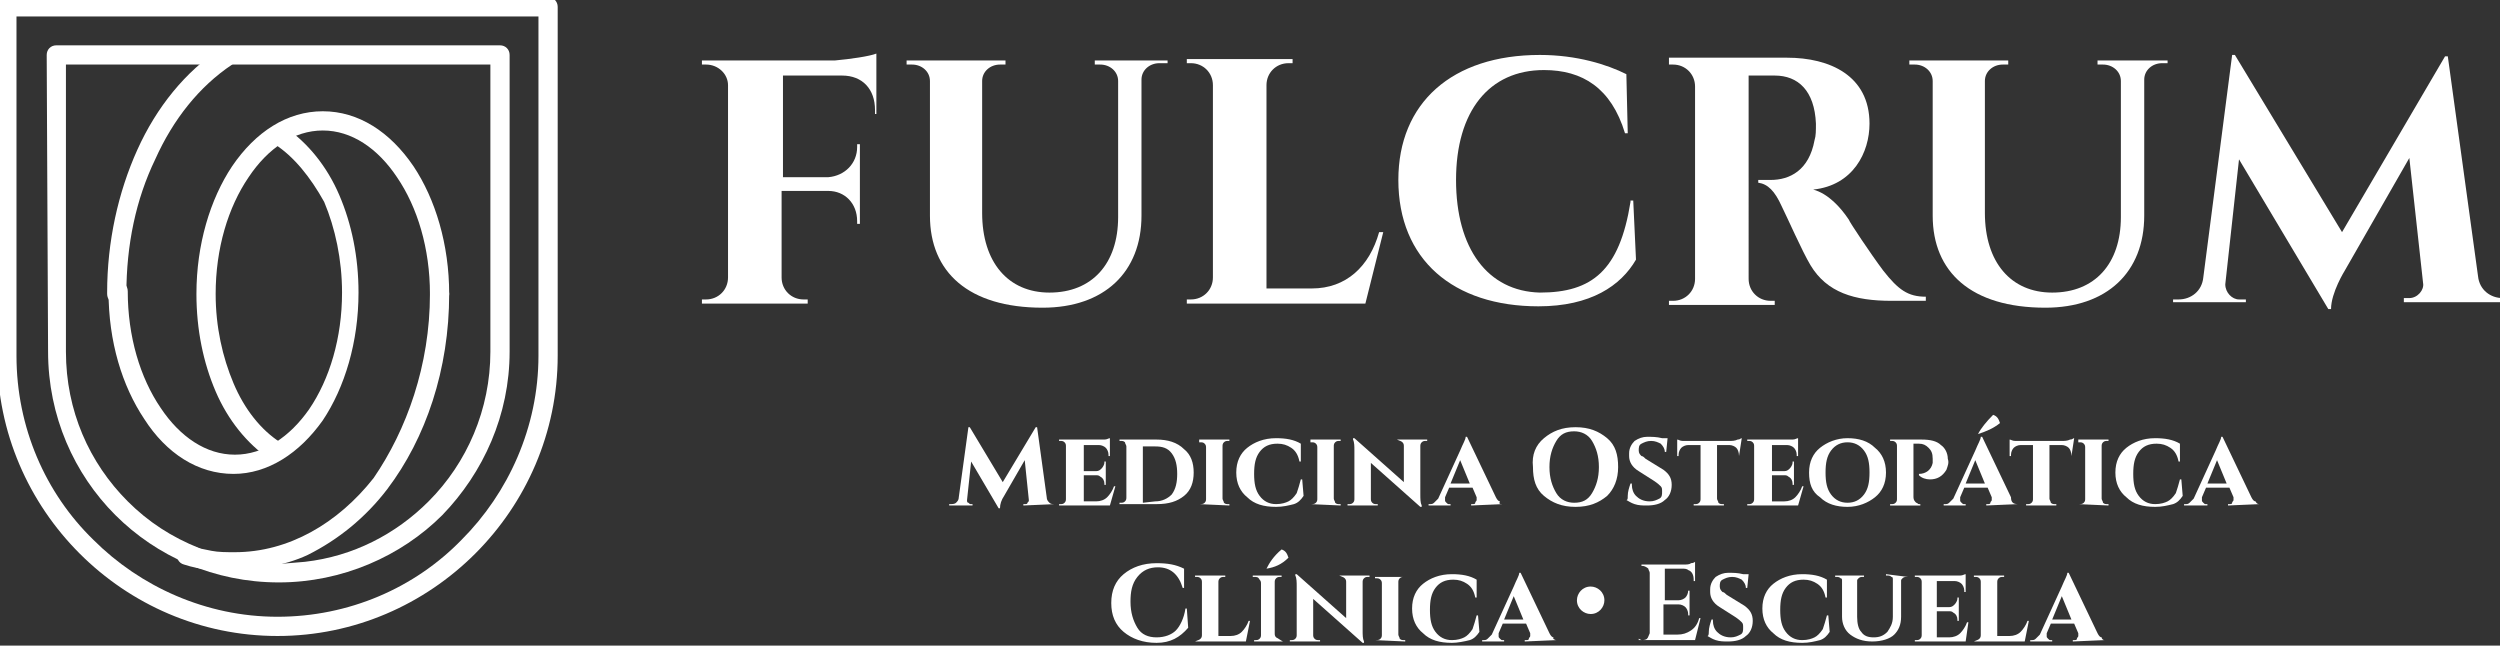
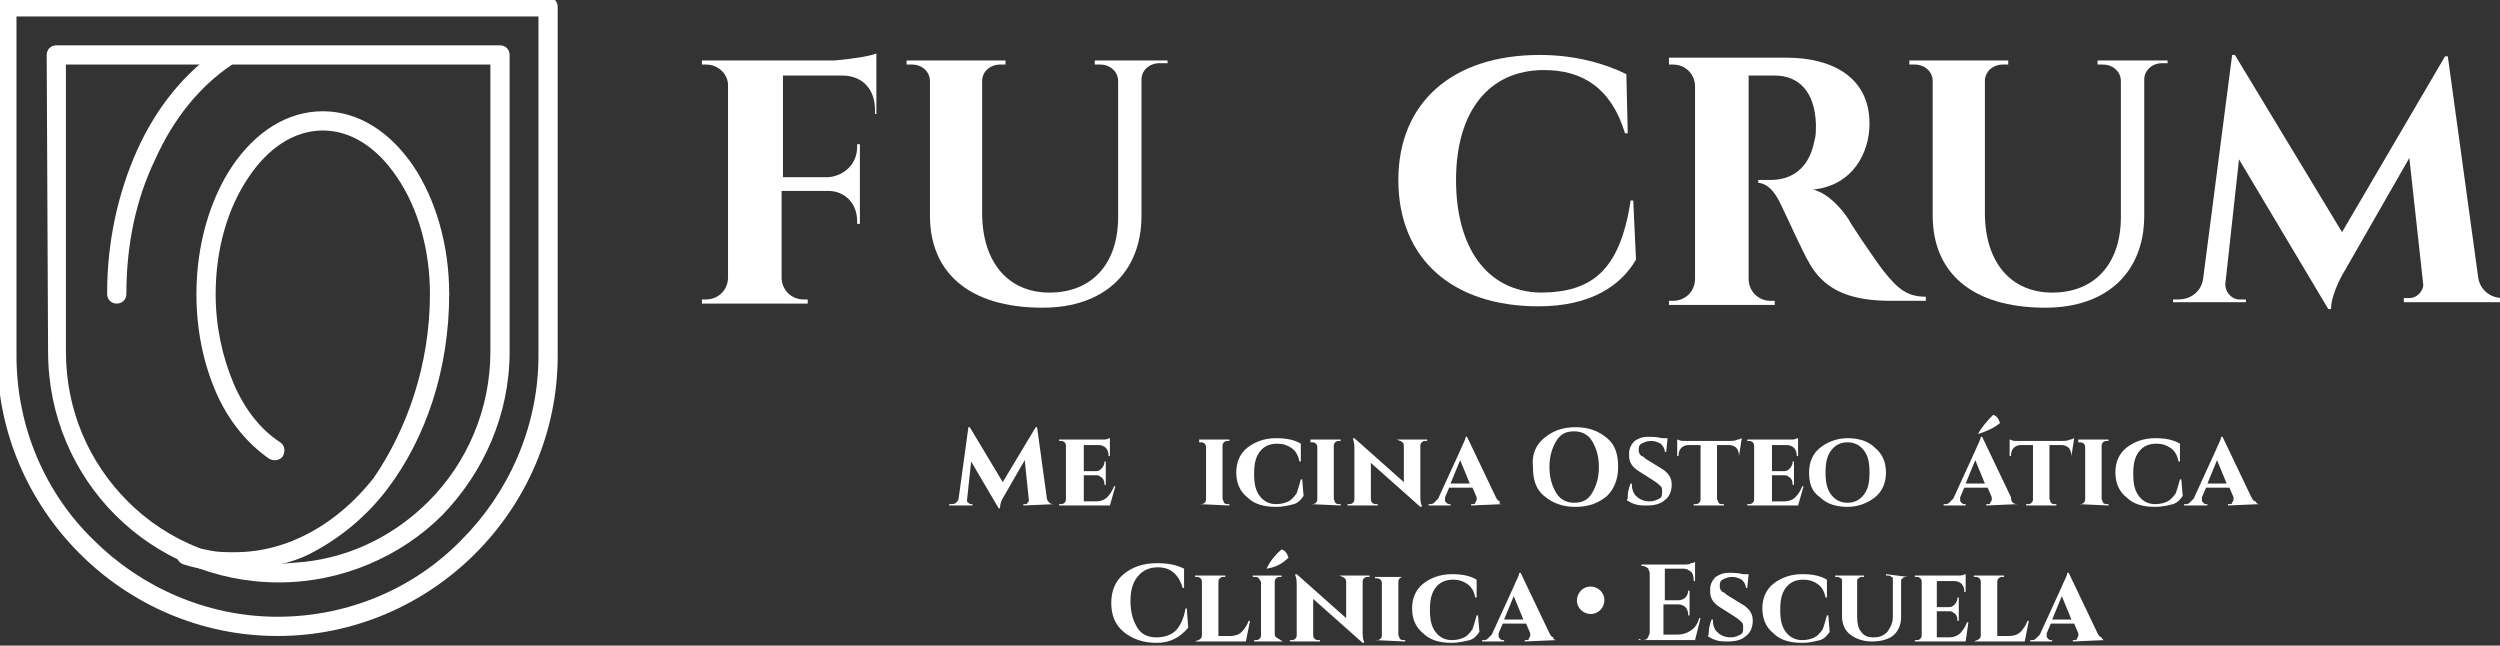
<svg xmlns="http://www.w3.org/2000/svg" version="1.1" id="Capa_1" x="0px" y="0px" width="182px" height="47px" viewBox="0 0 182 47" style="enable-background:new 0 0 182 47;" xml:space="preserve">
  <rect x="0" y="0" width="182" height="47" fill="#333333" stroke="none" />
  <style type="text/css">
	.st0{fill-rule:evenodd;clip-rule:evenodd;fill:#FFFFFF;}
</style>
  <g>
    <g>
      <path class="st0" d="M63.8,8.2V3.9c-0.5,0.2-1.9,0.4-3,0.5h-9.7v0.3h0.3c0.9,0,1.6,0.7,1.6,1.5v14c0,0.9-0.7,1.6-1.6,1.6h-0.3v0.3    h7.7v-0.3h-0.3c-0.9,0-1.6-0.7-1.6-1.6v-6.3h3.4c1.2,0,2.1,0.9,2.1,2.2v0.2h0.2v-5.8h-0.2v0.2c0,1.2-0.9,2.1-2.1,2.2H57V5.5h4.3    c1.5,0,2.4,1,2.4,2.5v0.3h0.1V8.2z" />
      <path class="st0" d="M79.7,4.4v0.3h0.4c0.7,0,1.3,0.5,1.3,1.2v9.9c0,3.4-1.9,5.5-5,5.5c-3,0-4.9-2.2-4.9-5.8V5.9    c0-0.7,0.6-1.2,1.3-1.2h0.4V4.4H66v0.3h0.4c0.7,0,1.3,0.5,1.3,1.2v9.8c0,4.1,2.8,6.7,8.2,6.7c4.5,0,7.2-2.6,7.2-6.7V5.8    c0-0.7,0.6-1.2,1.3-1.2H85V4.4H79.7z" />
-       <path class="st0" d="M100.7,16.9h-0.3C99.7,19.4,98,21,95.5,21h-3.3V6.2c0-0.9,0.7-1.6,1.6-1.6h0.3V4.3h-7.7v0.3h0.3    c0.9,0,1.6,0.7,1.6,1.6v14c0,0.9-0.7,1.6-1.6,1.6h-0.3v0.3h13L100.7,16.9z" />
      <path class="st0" d="M118.7,14.7c-0.8,5-2.8,6.6-6.6,6.6c-3.8-0.1-6.1-3.2-6.1-8.2s2.4-8,6.4-8c2.8,0,4.9,1.3,5.9,4.6h0.2    l-0.1-4.3C117,4.7,114.8,4,112.1,4c-6.4,0-10.3,3.5-10.3,9.1c0,5.8,4,9.2,10.2,9.2c3.8,0,6-1.5,7.1-3.4l-0.2-4.3h-0.2V14.7z" />
      <path class="st0" d="M121.5,4.4v0.3h0.3c0.9,0,1.6,0.7,1.6,1.6v14c0,0.9-0.7,1.6-1.6,1.6h-0.3v0.3h7.7v-0.3h-0.3    c-0.9,0-1.6-0.7-1.6-1.6V5.5c0.3,0,1.2,0,1.9,0c1.7,0,2.9,1.1,3,3.5c0,0.5,0,0.9-0.1,1.2c-0.4,2.2-1.8,2.9-3.2,2.9H128v0.2    c0.7,0.1,1.2,0.6,1.7,1.7c0.4,0.8,1.5,3.3,2.1,4.3c1.2,2,3.2,2.6,5.9,2.6h2.5v-0.3c-1.3,0-2-0.5-3.1-1.9c-0.9-1.2-2.5-3.6-2.5-3.7    c-0.6-0.9-1.5-1.9-2.6-2.2c2.9-0.3,4.1-2.7,4.1-4.8c0-3.5-2.9-4.8-6-4.8h-8.6V4.4z" />
      <path class="st0" d="M152.7,4.4v0.3h0.4c0.7,0,1.3,0.5,1.3,1.2v9.9c0,3.4-1.9,5.5-5,5.5c-3,0-4.9-2.2-4.9-5.8V5.9    c0-0.7,0.6-1.2,1.3-1.2h0.4V4.4H139v0.3h0.4c0.7,0,1.3,0.5,1.3,1.2v9.8c0,4.1,2.8,6.7,8.2,6.7c4.5,0,7.2-2.6,7.2-6.7V5.8    c0-0.7,0.6-1.2,1.3-1.2h0.4V4.4H152.7z" />
      <path class="st0" d="M178.2,4.1H178l-7.5,12.8L162.7,4h-0.2l-2.1,16.2c-0.1,1-0.9,1.6-1.8,1.6h-0.4V22h5.3v-0.2H163    c-0.5,0-1-0.5-1-1.1l1-9.1l6.5,10.9h0.2c0-1.2,1-2.8,1-2.8l4.7-8.2l1,9.1c0.1,0.5-0.4,1.1-1,1.1H175V22h7.6v-0.3h-0.4    c-0.9,0-1.7-0.6-1.8-1.6L178.2,4.1z" />
      <path class="st0" d="M76.8,36.7L76.8,36.7L76.8,36.7l-2.3,0.1v-0.1h0.1c0.1,0,0.2,0,0.2-0.1c0.1-0.1,0.1-0.1,0.1-0.2l-0.3-2.9    l-1.5,2.6c-0.2,0.3-0.3,0.6-0.3,0.9h-0.1l-2-3.4l-0.3,2.8c0,0.1,0,0.2,0.1,0.2c0.1,0.1,0.1,0.1,0.2,0.1h0.1v0.1h-1.7v-0.1h0.1    c0.1,0,0.3,0,0.4-0.1s0.2-0.2,0.2-0.4l0.7-5.1h0.1l2.4,4l2.4-4h0.1l0.7,5.1c0,0.2,0.1,0.3,0.2,0.4C76.5,36.7,76.6,36.7,76.8,36.7z    " />
      <path class="st0" d="M80.8,36.8h-3.7v-0.1h0.1c0.1,0,0.2,0,0.3-0.1c0.1-0.1,0.1-0.2,0.1-0.3v-3.8c0-0.1,0-0.2-0.1-0.3    s-0.2-0.1-0.3-0.1h-0.1V32h2.8c0.1,0,0.3,0,0.5,0s0.3-0.1,0.4-0.1v1.3h-0.1v-0.1c0-0.2-0.1-0.4-0.2-0.5s-0.3-0.2-0.5-0.2h-1.1v1.9    h0.9c0.2,0,0.3-0.1,0.4-0.2c0.1-0.1,0.2-0.3,0.2-0.4v-0.1h0.1v1.7h-0.1v-0.1c0-0.2-0.1-0.4-0.3-0.5c-0.1-0.1-0.2-0.1-0.3-0.1h-0.9    v1.9h0.9c0.3,0,0.6-0.1,0.8-0.3c0.2-0.2,0.4-0.5,0.5-0.8h0.1L80.8,36.8z" />
-       <path class="st0" d="M86.2,32.7c0.5,0.4,0.7,1,0.7,1.7s-0.2,1.3-0.7,1.7s-1.1,0.6-2,0.6h-2.7v-0.1h0.1c0.1,0,0.2,0,0.3-0.1    c0.1-0.1,0.1-0.2,0.1-0.3v-3.7c0-0.1-0.1-0.2-0.1-0.3c-0.1-0.1-0.2-0.1-0.3-0.1h-0.1V32h2.7C85,32,85.7,32.2,86.2,32.7L86.2,32.7z     M84.1,36.5c0.5,0,0.9-0.2,1.2-0.5c0.3-0.4,0.4-0.9,0.4-1.5s-0.1-1.1-0.4-1.5s-0.7-0.5-1.2-0.5h-0.9v4.1L84.1,36.5L84.1,36.5z" />
      <path class="st0" d="M87.3,36.7L87.3,36.7c0.2,0,0.3,0,0.4-0.1s0.1-0.2,0.1-0.3v-3.7c0-0.1,0-0.2-0.1-0.3s-0.2-0.1-0.3-0.1h-0.1    V32h2.2v0.1h-0.1c-0.1,0-0.2,0-0.3,0.1C89,32.3,89,32.4,89,32.5v3.8c0,0.1,0.1,0.2,0.1,0.3c0.1,0.1,0.2,0.1,0.3,0.1h0.1v0.1    L87.3,36.7L87.3,36.7z" />
      <path class="st0" d="M92.9,36.9c-0.9,0-1.6-0.2-2.1-0.7c-0.5-0.4-0.8-1-0.8-1.8s0.3-1.4,0.8-1.8c0.5-0.4,1.2-0.7,2.1-0.7    c0.7,0,1.3,0.1,1.8,0.4v1.3h-0.1c-0.1-0.5-0.3-0.8-0.6-1s-0.6-0.3-1-0.3c-0.6,0-1,0.2-1.3,0.6c-0.3,0.4-0.4,0.9-0.4,1.6    c0,0.7,0.1,1.2,0.4,1.6c0.3,0.4,0.7,0.6,1.2,0.6c0.4,0,0.7-0.1,0.9-0.2c0.2-0.1,0.4-0.3,0.6-0.6c0.1-0.3,0.2-0.6,0.3-1h0.1    l0.1,1.2c-0.2,0.3-0.4,0.5-0.7,0.6C93.8,36.8,93.4,36.9,92.9,36.9z" />
      <path class="st0" d="M95.4,36.7L95.4,36.7c0.2,0,0.3,0,0.4-0.1s0.1-0.2,0.1-0.3v-3.7c0-0.1,0-0.2-0.1-0.3s-0.2-0.1-0.3-0.1h-0.1    V32h2.2v0.1h-0.1c-0.1,0-0.2,0-0.3,0.1c-0.1,0.1-0.1,0.2-0.1,0.3v3.8c0,0.1,0.1,0.2,0.1,0.3c0.1,0.1,0.2,0.1,0.3,0.1h0.1v0.1    L95.4,36.7L95.4,36.7z" />
      <path class="st0" d="M101.7,32h2.2v0.1h-0.1c-0.1,0-0.2,0-0.3,0.1c-0.1,0.1-0.1,0.2-0.1,0.3V36c0,0.3,0,0.6,0.1,0.8v0.1h-0.1    l-3.6-3.2v2.6c0,0.1,0,0.2,0.1,0.3s0.2,0.1,0.3,0.1h0.1v0.1h-2.2v-0.1h0.1c0.1,0,0.2,0,0.3-0.1c0.1-0.1,0.1-0.2,0.1-0.3v-3.5    c0-0.3,0-0.6-0.1-0.8v-0.1h0.1l3.6,3.2v-2.6c0-0.1,0-0.2-0.1-0.3S101.9,32.1,101.7,32L101.7,32L101.7,32z" />
      <path class="st0" d="M109.4,36.7L109.4,36.7L109.4,36.7l-2.3,0.1v-0.1h0.1c0.1,0,0.2,0,0.2-0.1s0.1-0.1,0.1-0.2c0-0.1,0-0.1,0-0.2    l-0.3-0.7h-1.7l-0.3,0.7c0,0.1,0,0.1,0,0.2c0,0.1,0,0.1,0.1,0.2c0.1,0.1,0.1,0.1,0.2,0.1h0.1v0.1H104v-0.1h0.1    c0.1,0,0.2,0,0.3-0.1c0.1-0.1,0.2-0.2,0.3-0.3l1.6-3.5c0.2-0.5,0.4-0.8,0.4-1h0.1l2.1,4.4c0.1,0.2,0.2,0.3,0.3,0.3    C109.1,36.7,109.2,36.7,109.4,36.7L109.4,36.7z M105.6,35.2h1.4l-0.7-1.7L105.6,35.2z" />
      <path class="st0" d="M112.4,31.9c0.6-0.5,1.3-0.8,2.3-0.8s1.7,0.3,2.3,0.8c0.6,0.5,0.8,1.2,0.8,2.1s-0.3,1.6-0.8,2.1    c-0.6,0.5-1.3,0.8-2.3,0.8s-1.7-0.3-2.3-0.8c-0.6-0.5-0.8-1.2-0.8-2.1C111.5,33.1,111.8,32.4,112.4,31.9L112.4,31.9z M113.3,35.9    c0.3,0.5,0.8,0.7,1.3,0.7c0.6,0,1-0.2,1.3-0.7s0.5-1.1,0.5-1.9c0-0.8-0.2-1.4-0.5-1.9s-0.8-0.7-1.3-0.7c-0.6,0-1,0.2-1.3,0.7    s-0.5,1.1-0.5,1.9C112.8,34.8,113,35.4,113.3,35.9z" />
      <path class="st0" d="M118.5,36.1c0-0.3,0.1-0.6,0.2-0.9h0.1v0.1c0,0.3,0.1,0.6,0.3,0.8c0.2,0.2,0.5,0.4,1,0.4    c0.3,0,0.5-0.1,0.7-0.2c0.2-0.1,0.2-0.3,0.2-0.5s0-0.3-0.1-0.4c-0.1-0.1-0.2-0.2-0.5-0.4l-1.1-0.7c-0.5-0.3-0.7-0.7-0.7-1.1    c0,0,0-0.1,0-0.2c0-0.4,0.2-0.7,0.4-0.9c0.3-0.2,0.6-0.3,0.9-0.3c0.4,0,0.7,0,1.1,0.1h0.4l-0.1,1h-0.1c0-0.2-0.1-0.4-0.3-0.6    c-0.2-0.1-0.4-0.2-0.7-0.2c-0.3,0-0.5,0.1-0.7,0.2c-0.2,0.1-0.2,0.3-0.2,0.5s0.1,0.3,0.2,0.4c0.1,0,0.2,0.1,0.3,0.2l1.3,0.8    c0.4,0.3,0.6,0.6,0.6,1.1s-0.2,0.9-0.5,1.1c-0.3,0.3-0.8,0.4-1.3,0.4c-0.3,0-0.6,0-0.9-0.1s-0.4-0.2-0.6-0.3    C118.5,36.4,118.5,36.3,118.5,36.1z" />
      <path class="st0" d="M126.6,33.2L126.6,33.2c0-0.3-0.1-0.5-0.2-0.6s-0.3-0.2-0.5-0.2H125v3.9c0,0.1,0.1,0.2,0.1,0.3    c0.1,0.1,0.2,0.1,0.3,0.1h0.1v0.1h-2.2v-0.1h0.1c0.1,0,0.2,0,0.3-0.1c0.1-0.1,0.1-0.2,0.1-0.3v-3.9h-0.9c-0.2,0-0.4,0.1-0.5,0.2    c-0.1,0.1-0.2,0.3-0.2,0.5v0.1h-0.1V32c0.1,0,0.2,0.1,0.4,0.1c0.2,0,0.3,0,0.5,0h2.9c0.2,0,0.4,0,0.6-0.1c0.2,0,0.2-0.1,0.3-0.1    L126.6,33.2L126.6,33.2z" />
      <path class="st0" d="M130.9,36.8h-3.7v-0.1h0.1c0.1,0,0.2,0,0.3-0.1c0.1-0.1,0.1-0.2,0.1-0.3v-3.8c0-0.1,0-0.2-0.1-0.3    s-0.2-0.1-0.3-0.1h-0.1V32h2.8c0.1,0,0.3,0,0.5,0s0.3-0.1,0.4-0.1v1.3h-0.1v-0.1c0-0.2-0.1-0.4-0.2-0.5c-0.1-0.1-0.3-0.2-0.5-0.2    H129v1.9h0.9c0.2,0,0.3-0.1,0.4-0.2c0.1-0.1,0.2-0.3,0.2-0.4v-0.1h0.1v1.7h-0.1v-0.1c0-0.2-0.1-0.4-0.3-0.5    c-0.1-0.1-0.2-0.1-0.3-0.1H129v1.9h0.9c0.3,0,0.6-0.1,0.8-0.3s0.4-0.5,0.5-0.8h0.1L130.9,36.8z" />
      <path class="st0" d="M131.7,34.4c0-0.8,0.3-1.4,0.8-1.8c0.5-0.4,1.2-0.7,2-0.7s1.5,0.2,2,0.7c0.5,0.4,0.8,1,0.8,1.8    s-0.3,1.4-0.8,1.8c-0.5,0.4-1.2,0.7-2,0.7s-1.5-0.2-2-0.7C131.9,35.8,131.7,35.2,131.7,34.4L131.7,34.4z M132.9,34.4    c0,0.7,0.1,1.2,0.4,1.6c0.3,0.4,0.7,0.6,1.2,0.6s0.9-0.2,1.2-0.6c0.3-0.4,0.4-0.9,0.4-1.6c0-0.7-0.1-1.2-0.4-1.6    c-0.3-0.4-0.7-0.6-1.2-0.6s-0.9,0.2-1.2,0.6C133,33.2,132.9,33.7,132.9,34.4z" />
-       <path class="st0" d="M141.7,34.2c-0.3,0.5-0.7,0.7-1.2,0.7c-0.3,0-0.6-0.1-0.8-0.3v-0.1c0.5,0,0.9-0.3,1-0.8c0-0.1,0-0.2,0-0.3    c0-0.4-0.1-0.6-0.3-0.8s-0.4-0.3-0.7-0.3h-0.4v3.9c0,0.2,0.1,0.3,0.2,0.4c0.1,0,0.1,0.1,0.2,0.1h0.1v0.1h-2.2v-0.1h0.1    c0.1,0,0.2,0,0.3-0.1s0.1-0.2,0.1-0.3v-3.8c0-0.1,0-0.2-0.1-0.3s-0.2-0.1-0.3-0.1h-0.1V32h2.3c0.6,0,1.1,0.1,1.4,0.4    c0.3,0.2,0.5,0.6,0.5,1C141.9,33.7,141.8,33.9,141.7,34.2z" />
      <path class="st0" d="M144,31.6L144,31.6c0.2-0.4,0.6-0.9,1.1-1.4c0.3,0.1,0.4,0.3,0.5,0.6C145.1,31.2,144.6,31.4,144,31.6    L144,31.6z M146.9,36.7L146.9,36.7L146.9,36.7l-2.3,0.1v-0.1h0.1c0.1,0,0.2,0,0.2-0.1s0.1-0.1,0.1-0.2c0-0.1,0-0.1,0-0.2l-0.3-0.7    H143l-0.3,0.7c0,0.1,0,0.1,0,0.2c0,0.1,0,0.1,0.1,0.2c0.1,0.1,0.1,0.1,0.2,0.1h0.1v0.1h-1.6v-0.1h0.1c0.1,0,0.2,0,0.3-0.1    s0.2-0.2,0.3-0.3l1.6-3.5c0.2-0.5,0.4-0.8,0.4-1h0.1l2.1,4.4C146.4,36.6,146.6,36.7,146.9,36.7L146.9,36.7z M143.1,35.2h1.4    l-0.7-1.7L143.1,35.2z" />
      <path class="st0" d="M150.8,33.2L150.8,33.2c0-0.3-0.1-0.5-0.2-0.6s-0.3-0.2-0.5-0.2h-0.9v3.9c0,0.1,0.1,0.2,0.1,0.3    c0.1,0.1,0.2,0.1,0.3,0.1h0.1v0.1h-2.2v-0.1h0.1c0.1,0,0.2,0,0.3-0.1s0.1-0.2,0.1-0.3v-3.9h-0.9c-0.2,0-0.4,0.1-0.5,0.2    c-0.1,0.1-0.2,0.3-0.2,0.5v0.1h-0.1V32c0.1,0,0.2,0.1,0.4,0.1s0.3,0,0.5,0h2.9c0.2,0,0.4,0,0.6-0.1c0.2,0,0.2-0.1,0.3-0.1    L150.8,33.2L150.8,33.2z" />
      <path class="st0" d="M151.3,36.7L151.3,36.7c0.2,0,0.3,0,0.4-0.1c0.1-0.1,0.1-0.2,0.1-0.3v-3.7c0-0.1,0-0.2-0.1-0.3    s-0.2-0.1-0.3-0.1h-0.1V32h2.2v0.1h-0.1c-0.1,0-0.2,0-0.3,0.1s-0.1,0.2-0.1,0.3v3.8c0,0.1,0.1,0.2,0.1,0.3    c0.1,0.1,0.2,0.1,0.3,0.1h0.1v0.1L151.3,36.7L151.3,36.7z" />
      <path class="st0" d="M156.9,36.9c-0.9,0-1.6-0.2-2.1-0.7c-0.5-0.4-0.8-1-0.8-1.8s0.3-1.4,0.8-1.8c0.5-0.4,1.2-0.7,2.1-0.7    c0.7,0,1.3,0.1,1.8,0.4v1.3h-0.1c-0.1-0.5-0.3-0.8-0.6-1s-0.6-0.3-1-0.3c-0.6,0-1,0.2-1.3,0.6c-0.3,0.4-0.4,0.9-0.4,1.6    c0,0.7,0.1,1.2,0.4,1.6c0.3,0.4,0.7,0.6,1.2,0.6c0.4,0,0.7-0.1,0.9-0.2c0.2-0.1,0.4-0.3,0.6-0.6c0.1-0.3,0.2-0.6,0.3-1h0.1    l0.1,1.2c-0.2,0.3-0.4,0.5-0.7,0.6C157.8,36.8,157.4,36.9,156.9,36.9z" />
      <path class="st0" d="M164.5,36.7L164.5,36.7L164.5,36.7l-2.3,0.1v-0.1h0.1c0.1,0,0.2,0,0.2-0.1s0.1-0.1,0.1-0.2c0-0.1,0-0.1,0-0.2    l-0.3-0.7h-1.7l-0.3,0.7c0,0.1,0,0.1,0,0.2c0,0.1,0,0.1,0.1,0.2c0.1,0.1,0.1,0.1,0.2,0.1h0.1v0.1H159v-0.1h0.1    c0.1,0,0.2,0,0.3-0.1s0.2-0.2,0.3-0.3l1.6-3.5c0.2-0.5,0.4-0.8,0.4-1h0.1l2.1,4.4c0.1,0.2,0.2,0.3,0.3,0.3    C164.3,36.7,164.4,36.7,164.5,36.7L164.5,36.7z M160.7,35.2h1.4l-0.7-1.7L160.7,35.2z" />
      <path class="st0" d="M84.2,46.8c-1,0-1.8-0.3-2.4-0.8s-0.9-1.2-0.9-2.1s0.3-1.6,0.9-2.1s1.4-0.8,2.4-0.8c0.8,0,1.4,0.1,2,0.4v1.4    h-0.1c-0.3-1-0.9-1.5-1.8-1.5c-0.6,0-1.1,0.2-1.5,0.7s-0.5,1.1-0.5,1.8c0,0.8,0.2,1.4,0.5,1.9s0.8,0.7,1.4,0.7s1.1-0.2,1.4-0.5    s0.6-0.9,0.7-1.6h0.1l0.1,1.4C85.9,46.4,85.2,46.8,84.2,46.8z" />
      <path class="st0" d="M87,46.7L87,46.7L87,46.7c0.2-0.1,0.3-0.1,0.4-0.2c0.1-0.1,0.1-0.2,0.1-0.3v-3.8c0-0.1,0-0.2-0.1-0.3    C87.3,42,87.2,42,87.1,42H87v-0.1h2.2V42h-0.1c-0.1,0-0.2,0-0.3,0.1c-0.1,0.1-0.1,0.2-0.1,0.3v3.9h0.9c0.3,0,0.6-0.1,0.8-0.3    c0.2-0.2,0.4-0.5,0.5-0.8H91l-0.3,1.5H87z" />
      <path class="st0" d="M92.2,41.4L92.2,41.4c0.2-0.4,0.5-0.9,1.1-1.4c0.3,0.1,0.4,0.3,0.5,0.6C93.3,41.1,92.8,41.3,92.2,41.4    L92.2,41.4z M93.4,46.7h-2.1v-0.1h0.1c0.1,0,0.2,0,0.3-0.1c0.1-0.1,0.1-0.2,0.1-0.3v-3.7c0-0.1,0-0.2-0.1-0.3    C91.6,42,91.5,42,91.3,42h-0.1v-0.1h2.1V42h-0.1c-0.1,0-0.2,0-0.3,0.1c-0.1,0.1-0.1,0.2-0.1,0.3v3.7c0,0.1,0,0.2,0.1,0.3    C93.1,46.5,93.2,46.6,93.4,46.7L93.4,46.7L93.4,46.7z" />
      <path class="st0" d="M97.5,41.9h2.2V42h-0.1c-0.1,0-0.2,0-0.3,0.1c-0.1,0.1-0.1,0.2-0.1,0.3v3.5c0,0.3,0,0.6,0.1,0.8v0.1h-0.1    l-3.6-3.2v2.6c0,0.1,0,0.2,0.1,0.3s0.2,0.1,0.3,0.1h0.1v0.1h-2.2v-0.1H94c0.1,0,0.2,0,0.3-0.1c0.1-0.1,0.1-0.2,0.1-0.3v-3.5    c0-0.3,0-0.6-0.1-0.8v-0.1h0.1L98,45v-2.6c0-0.1,0-0.2-0.1-0.3C97.8,42,97.7,42,97.5,41.9L97.5,41.9L97.5,41.9z" />
      <path class="st0" d="M100.1,46.6L100.1,46.6c0.2,0,0.3,0,0.4-0.1s0.1-0.2,0.1-0.3v-3.7c0-0.1,0-0.2-0.1-0.3s-0.2-0.1-0.3-0.1h-0.1    V42h2.2v0h-0.1c-0.1,0-0.2,0-0.3,0.1c-0.1,0.1-0.1,0.2-0.1,0.3v3.8c0,0.1,0.1,0.2,0.1,0.3c0.1,0.1,0.2,0.1,0.3,0.1h0.1v0.1    L100.1,46.6L100.1,46.6z" />
      <path class="st0" d="M105.7,46.8c-0.9,0-1.6-0.2-2.1-0.7c-0.5-0.4-0.8-1-0.8-1.8s0.3-1.4,0.8-1.8c0.5-0.4,1.2-0.7,2.1-0.7    c0.7,0,1.3,0.1,1.8,0.4v1.3h-0.1c-0.1-0.5-0.3-0.8-0.6-1s-0.6-0.3-1-0.3c-0.6,0-1,0.2-1.3,0.6c-0.3,0.4-0.4,0.9-0.4,1.6    c0,0.7,0.1,1.2,0.4,1.6c0.3,0.4,0.7,0.6,1.2,0.6c0.4,0,0.7-0.1,0.9-0.2c0.2-0.1,0.4-0.3,0.6-0.6c0.1-0.3,0.2-0.6,0.3-1h0.1    l0.1,1.2c-0.2,0.3-0.4,0.5-0.7,0.6C106.6,46.7,106.1,46.8,105.7,46.8z" />
      <path class="st0" d="M113.3,46.6L113.3,46.6L113.3,46.6l-2.3,0.1v-0.1h0.1c0.1,0,0.2,0,0.2-0.1s0.1-0.1,0.1-0.2s0-0.1,0-0.2    l-0.3-0.7h-1.7l-0.3,0.7c0,0.1,0,0.1,0,0.2c0,0.1,0,0.1,0.1,0.2c0.1,0.1,0.1,0.1,0.2,0.1h0.1v0.1h-1.6v-0.1h0.1    c0.1,0,0.2,0,0.3-0.1c0.1-0.1,0.2-0.2,0.3-0.3l1.6-3.5c0.2-0.5,0.4-0.8,0.4-1h0.1l2.1,4.4c0.1,0.2,0.2,0.3,0.3,0.3    C113,46.5,113.2,46.6,113.3,46.6L113.3,46.6z M109.5,45.1h1.4l-0.7-1.7L109.5,45.1z" />
      <path class="st0" d="M119.5,46.6c0.1,0,0.3,0,0.4-0.1s0.1-0.2,0.2-0.4v-4.4c0-0.1-0.1-0.2-0.1-0.3c-0.1-0.1-0.3-0.2-0.4-0.2h-0.1    v-0.1h3c0.3,0,0.5,0,0.6-0.1c0.2,0,0.3-0.1,0.3-0.1v1.4h-0.1v-0.1c0-0.3-0.1-0.6-0.4-0.7c-0.1-0.1-0.3-0.1-0.4-0.1h-1.3v2.3h1    c0.2,0,0.4-0.1,0.5-0.2c0.1-0.1,0.2-0.3,0.2-0.5v0h0.1v1.8h-0.1v-0.1c0-0.2-0.1-0.4-0.2-0.5s-0.3-0.2-0.5-0.2h-1.1v2.2h1    c0.4,0,0.7-0.1,1-0.3s0.5-0.5,0.6-0.9h0.1l-0.4,1.6h-4.1v-0.1L119.5,46.6L119.5,46.6z" />
      <path class="st0" d="M124.4,46c0-0.3,0.1-0.6,0.2-0.9h0.1v0.1c0,0.3,0.1,0.6,0.3,0.8c0.2,0.2,0.5,0.4,1,0.4c0.3,0,0.5-0.1,0.7-0.2    c0.2-0.1,0.2-0.3,0.2-0.5s0-0.3-0.1-0.4c-0.1-0.1-0.2-0.2-0.5-0.4l-1.1-0.7c-0.5-0.3-0.7-0.7-0.7-1.1c0,0,0-0.1,0-0.2    c0-0.4,0.2-0.7,0.4-0.9c0.3-0.2,0.6-0.3,0.9-0.3c0.4,0,0.7,0,1.1,0.1h0.4l-0.1,1h-0.1c0-0.2-0.1-0.4-0.3-0.6    c-0.2-0.1-0.4-0.2-0.7-0.2c-0.3,0-0.5,0.1-0.7,0.2c-0.2,0.1-0.2,0.3-0.2,0.5s0.1,0.3,0.2,0.4c0.1,0,0.2,0.1,0.3,0.2l1.3,0.8    c0.4,0.3,0.6,0.6,0.6,1.1s-0.2,0.9-0.5,1.1c-0.3,0.3-0.8,0.4-1.3,0.4c-0.3,0-0.6,0-0.9-0.1s-0.4-0.2-0.6-0.3    C124.4,46.3,124.4,46.1,124.4,46z" />
      <path class="st0" d="M131.2,46.8c-0.9,0-1.6-0.2-2.1-0.7c-0.5-0.4-0.8-1-0.8-1.8s0.3-1.4,0.8-1.8c0.5-0.4,1.2-0.7,2.1-0.7    c0.7,0,1.3,0.1,1.8,0.4v1.3h-0.1c-0.1-0.5-0.3-0.8-0.6-1s-0.6-0.3-1-0.3c-0.6,0-1,0.2-1.3,0.6c-0.3,0.4-0.4,0.9-0.4,1.6    c0,0.7,0.1,1.2,0.4,1.6c0.3,0.4,0.7,0.6,1.2,0.6c0.4,0,0.7-0.1,0.9-0.2c0.2-0.1,0.4-0.3,0.6-0.6c0.1-0.3,0.2-0.6,0.3-1h0.1    l0.1,1.2c-0.2,0.3-0.4,0.5-0.7,0.6C132.1,46.7,131.7,46.8,131.2,46.8z" />
      <path class="st0" d="M138.9,42h-0.1c-0.1,0-0.2,0-0.3,0.1s-0.1,0.1-0.1,0.2v2.6c0,0.6-0.2,1-0.5,1.3s-0.9,0.5-1.6,0.5    c-0.7,0-1.2-0.2-1.6-0.5c-0.4-0.3-0.6-0.8-0.6-1.3v-2.6c0-0.1,0-0.2-0.1-0.2c-0.1-0.1-0.2-0.1-0.3-0.1h-0.1v-0.1h2.1V42h-0.1    c-0.1,0-0.2,0-0.3,0.1s-0.1,0.1-0.1,0.2v2.6c0,0.5,0.1,0.9,0.3,1.1c0.2,0.3,0.5,0.4,0.9,0.4s0.7-0.1,1-0.4    c0.2-0.3,0.4-0.6,0.4-1.1v-2.7c0-0.1,0-0.2-0.1-0.2c-0.1-0.1-0.2-0.1-0.3-0.1h-0.1v-0.1L138.9,42L138.9,42z" />
      <path class="st0" d="M143.1,46.7h-3.7v-0.1h0.1c0.1,0,0.2,0,0.3-0.1s0.1-0.2,0.1-0.3v-3.8c0-0.1,0-0.2-0.1-0.3s-0.2-0.1-0.3-0.1    h-0.1v-0.1h2.8c0.1,0,0.3,0,0.5,0s0.3-0.1,0.4-0.1v1.3H143V43c0-0.2-0.1-0.4-0.2-0.5c-0.1-0.1-0.3-0.2-0.5-0.2H141v1.9h0.9    c0.2,0,0.3-0.1,0.4-0.2c0.1-0.1,0.2-0.3,0.2-0.4v-0.1h0.1v1.7h-0.1v-0.1c0-0.2-0.1-0.4-0.3-0.5c-0.1-0.1-0.2-0.1-0.3-0.1H141v1.9    h0.9c0.3,0,0.6-0.1,0.8-0.3s0.4-0.5,0.5-0.8h0.1L143.1,46.7z" />
      <path class="st0" d="M143.7,46.7L143.7,46.7L143.7,46.7c0.2-0.1,0.3-0.1,0.4-0.2c0.1-0.1,0.1-0.2,0.1-0.3v-3.8    c0-0.1,0-0.2-0.1-0.3s-0.2-0.1-0.3-0.1h-0.1v-0.1h2.2V42h-0.1c-0.1,0-0.2,0-0.3,0.1s-0.1,0.2-0.1,0.3v3.9h0.9    c0.3,0,0.6-0.1,0.8-0.3s0.4-0.5,0.5-0.8h0.1l-0.3,1.5H143.7z" />
      <path class="st0" d="M153.2,46.6L153.2,46.6L153.2,46.6l-2.3,0.1v-0.1h0.1c0.1,0,0.2,0,0.2-0.1s0.1-0.1,0.1-0.2s0-0.1,0-0.2    l-0.3-0.7h-1.7l-0.3,0.7c0,0.1,0,0.1,0,0.2c0,0.1,0,0.1,0.1,0.2c0.1,0.1,0.1,0.1,0.2,0.1h0.1v0.1h-1.6v-0.1h0.1    c0.1,0,0.2,0,0.3-0.1s0.2-0.2,0.3-0.3l1.6-3.5c0.2-0.5,0.4-0.8,0.4-1h0.1l2.1,4.4c0.1,0.2,0.2,0.3,0.3,0.3    C153,46.5,153.1,46.6,153.2,46.6L153.2,46.6z M149.4,45.1h1.4l-0.7-1.7L149.4,45.1z" />
-       <path class="st0" d="M115.8,44.7c0.6,0,1-0.5,1-1c0-0.6-0.5-1-1-1c-0.6,0-1,0.5-1,1C114.8,44.3,115.3,44.7,115.8,44.7z" />
+       <path class="st0" d="M115.8,44.7c0.6,0,1-0.5,1-1c0-0.6-0.5-1-1-1c-0.6,0-1,0.5-1,1C114.8,44.3,115.3,44.7,115.8,44.7" />
    </g>
    <g>
      <path class="st0" d="M4.1,3.3h32.3c0.4,0,0.7,0.3,0.7,0.7v21.6c0,4.6-1.9,8.8-4.9,11.9c-3,3-7.3,4.9-11.9,4.9    c-4.7,0-8.9-1.9-11.9-4.9s-4.9-7.2-4.9-11.9L3.4,4C3.4,3.6,3.7,3.3,4.1,3.3L4.1,3.3z M20.2,4.7H4.8v20.9c0,4.3,1.7,8.1,4.5,10.9    c1.5,1.5,3.2,2.6,5.2,3.4c2.5,1.3,3.3,1.4,7.7,1c3.5-0.4,6.6-2,9-4.4c2.8-2.8,4.5-6.7,4.5-10.9V4.7C35.7,4.7,20.2,4.7,20.2,4.7z" />
      <path class="st0" d="M31.3,21.4c0-0.4,0.3-0.7,0.7-0.7s0.7,0.3,0.7,0.7l0,0c0,5.5-1.7,10.5-4.5,14.2c-1.6,2.1-3.6,3.7-5.8,4.8    c-1.7,0.8-3.8,1.1-5.6,1.1c-0.6,0-1,0.1-1.6,0s-1.2-0.2-1.8-0.4c-0.4-0.1-0.6-0.5-0.5-0.9s0.5-0.6,0.9-0.5    c0.5,0.2,1.1,0.3,1.6,0.4c0.5,0.1,1.1,0.1,1.7,0.1c3.9,0,7.5-2.1,10.1-5.4C29.6,31.3,31.3,26.6,31.3,21.4L31.3,21.4z" />
-       <path class="st0" d="M20,10.5c-0.3-0.2-0.4-0.6-0.2-1c0.2-0.3,0.6-0.4,1-0.2c1.6,1.1,3,2.8,3.9,4.9s1.4,4.5,1.4,7.1    c0,3.6-1,6.9-2.6,9.3l0,0c-1.7,2.4-4,3.9-6.5,3.9c-2.6,0-4.9-1.5-6.5-4c-1.6-2.4-2.6-5.6-2.6-9.3c0-0.4,0.3-0.7,0.7-0.7    c0.4,0,0.7,0.3,0.7,0.7c0,3.3,0.9,6.3,2.4,8.5c1.4,2.1,3.3,3.4,5.4,3.4s4-1.3,5.4-3.3l0,0c1.5-2.2,2.4-5.2,2.4-8.5    c0-2.4-0.5-4.7-1.3-6.6C22.6,12.9,21.4,11.4,20,10.5z" />
      <path class="st0" d="M9.2,21.4c0,0.4-0.3,0.7-0.7,0.7s-0.7-0.3-0.7-0.7v-0.1l0,0c0-3.7,0.8-7.3,2.2-10.4s3.5-5.7,6.1-7.4    c0.3-0.2,0.7-0.1,1,0.2c0.2,0.3,0.1,0.7-0.2,1c-2.4,1.6-4.3,4-5.6,6.9C9.9,14.5,9.2,17.8,9.2,21.4L9.2,21.4L9.2,21.4z" />
      <path class="st0" d="M20.4,32.2c0.3,0.2,0.4,0.6,0.2,1c-0.2,0.3-0.6,0.4-1,0.2c-1.6-1.1-3-2.8-3.9-4.9s-1.4-4.5-1.4-7.1    c0-3.6,1-6.9,2.6-9.3c1.7-2.5,4-4,6.6-4s4.9,1.5,6.6,4c1.6,2.4,2.6,5.7,2.6,9.3c0,0.4-0.3,0.7-0.7,0.7c-0.4,0-0.7-0.3-0.7-0.7    c0-3.3-0.9-6.3-2.4-8.5c-1.4-2.1-3.3-3.4-5.4-3.4s-4,1.3-5.4,3.4c-1.5,2.2-2.4,5.2-2.4,8.5c0,2.4,0.5,4.6,1.3,6.5    C17.8,29.8,19,31.3,20.4,32.2z" />
      <path class="st0" d="M0.5-0.2h39.4c0.4,0,0.7,0.3,0.7,0.7v25.4c0,5.6-2.3,10.7-6,14.4s-8.8,6-14.4,6S9.5,44,5.8,40.3    s-6-8.8-6-14.4V0.5C-0.2,0.1,0.1-0.2,0.5-0.2L0.5-0.2z M39.2,1.2h-38v24.7c0,5.2,2.1,10,5.6,13.4c3.4,3.4,8.2,5.6,13.4,5.6    s10-2.1,13.4-5.6c3.4-3.4,5.6-8.2,5.6-13.4L39.2,1.2z" />
    </g>
  </g>
</svg>